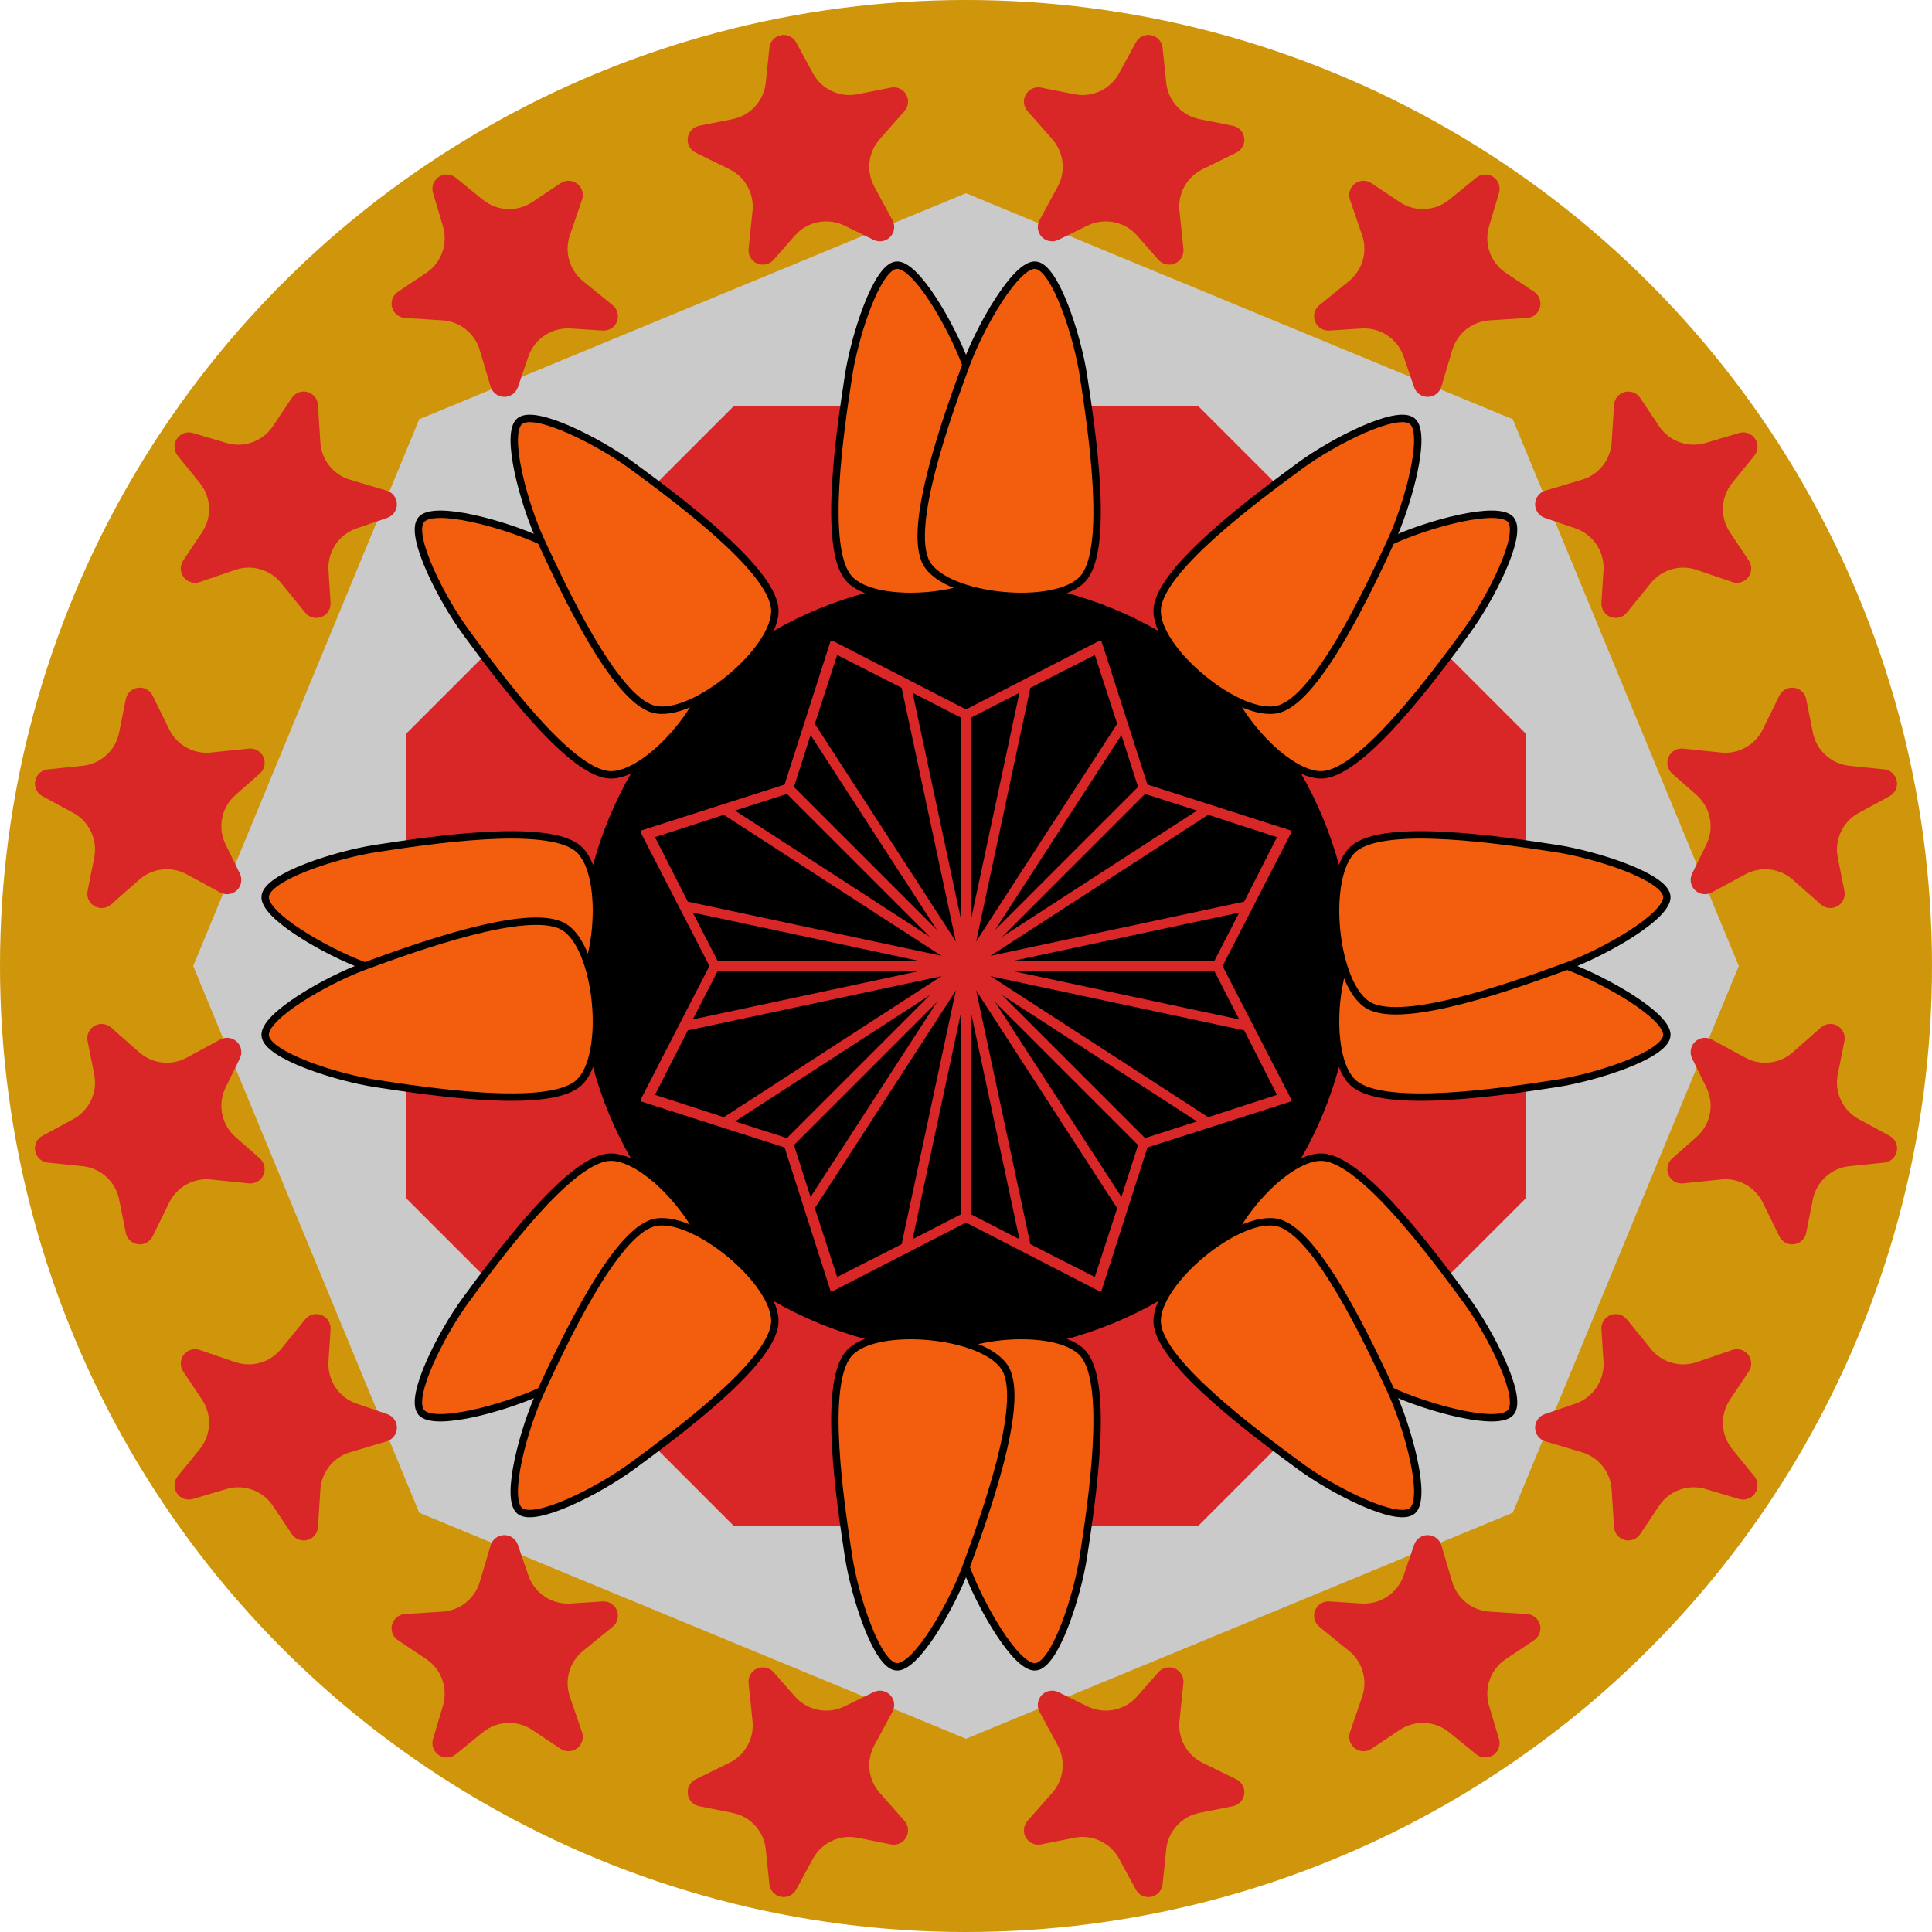
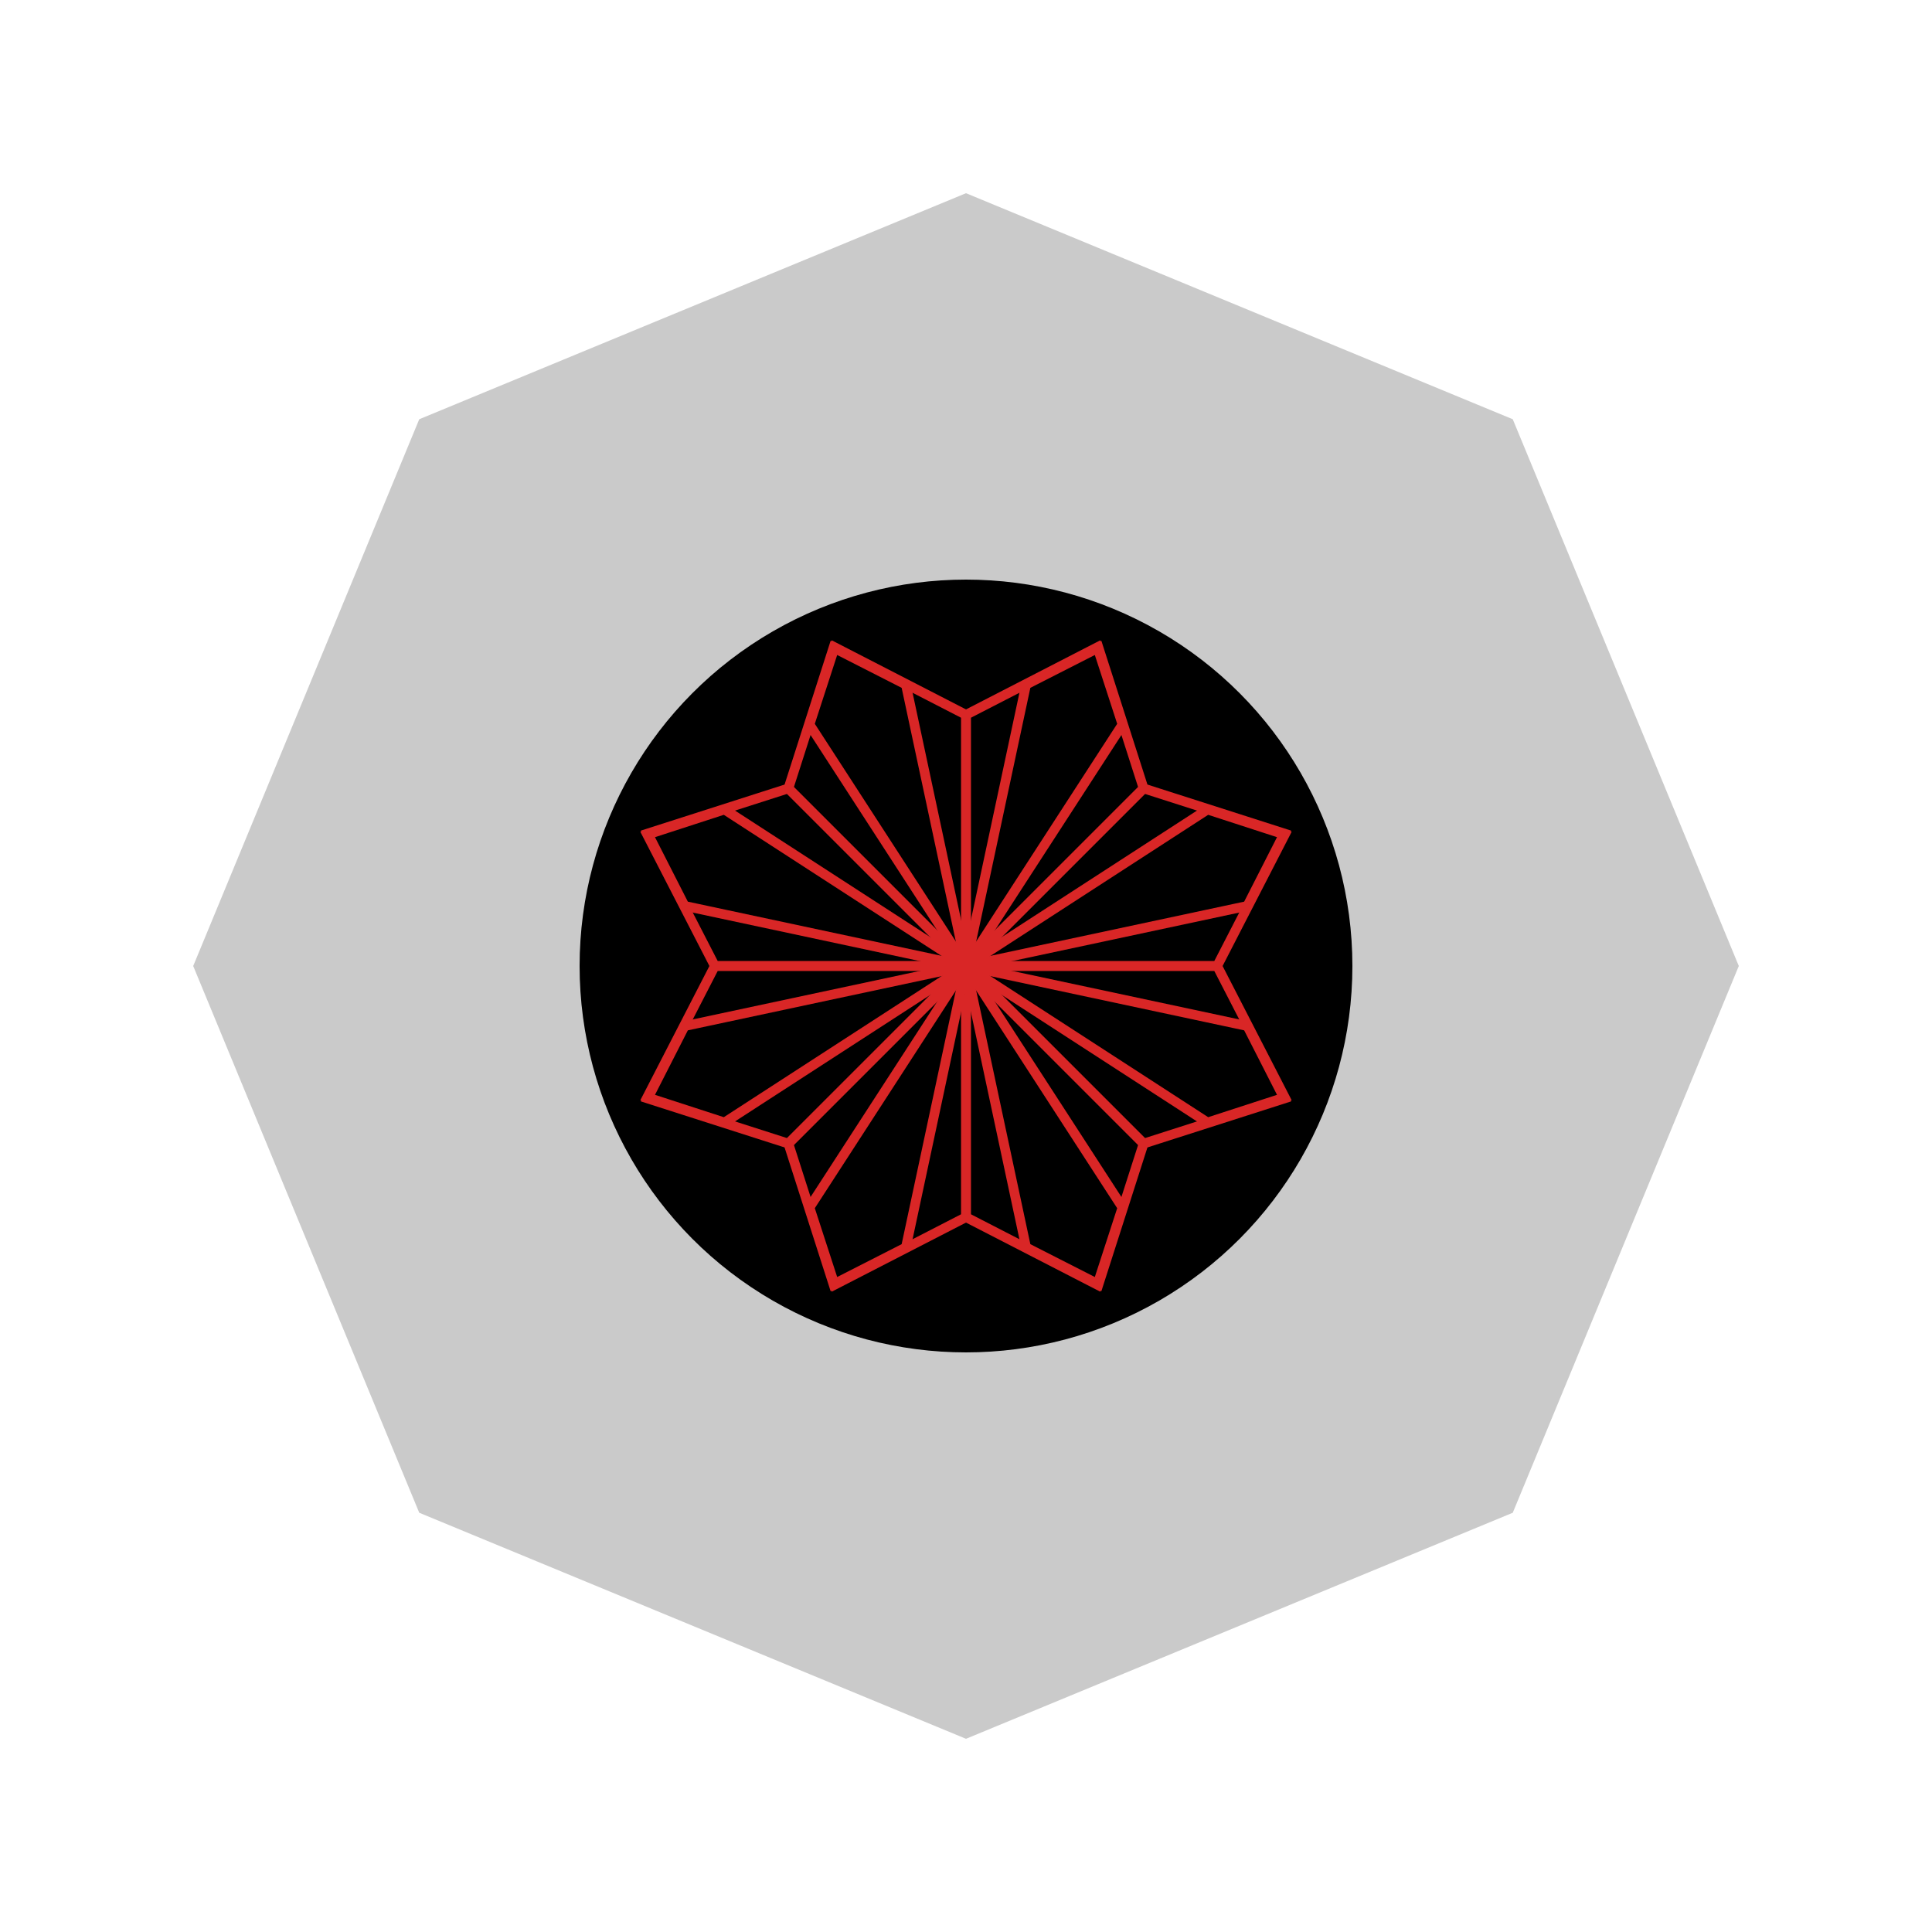
<svg xmlns="http://www.w3.org/2000/svg" xmlns:xlink="http://www.w3.org/1999/xlink" version="1.1" viewBox="-500 -500 1000 1000">
  <g>
    <title>Mandala XXI, by Adam Stanislav</title>
-     <circle r="500" fill="#CF950B" />
    <path fill="#CACACA" d="m0-400l283 117 117 283-117 283-283 117-283-117-117-283 117-283z" />
-     <path fill="#D92626" d="m-120-290h240l170 170v240l-170 170h-240l-170-170v-240z" />
    <circle r="200" />
    <g id="Quad">
      <g id="Dbl">
        <g id="Sgl">
          <g id="Half">
-             <path fill="#D92626" d="m-7.06-486c0.959-3.102 3.827-5.216 7.073-5.215 3.247 0.001 6.113 2.117 7.071 5.219 1.801 5.835 3.693 11.964 5.343 17.307 2.788 9.034 11.138 15.197 20.592 15.2 5.483 0.001 11.725 0.003 17.601 0.005 3.174 0.001 5.994 2.025 7.01 5.032s0.002 6.327-2.521 8.253c-5.175 3.952-10.727 8.19-15.472 11.813-7.181 5.482-10.182 14.861-7.517 23.494 1.778 5.76 3.869 12.531 5.832 18.893 0.95 3.077-0.198 6.414-2.839 8.256-2.642 1.841-6.17 1.764-8.729-0.192-4.466-3.414-9.151-6.995-13.314-10.177-7.725-5.905-18.446-5.908-26.174-0.008-4.165 3.18-8.853 6.758-13.321 10.17-2.559 1.954-6.088 2.029-8.728 0.186s-3.786-5.181-2.835-8.257c1.968-6.361 4.062-13.131 5.844-18.89 2.67-8.631-0.326-18.012-7.503-23.499-4.744-3.625-10.293-7.867-15.466-11.821-2.521-1.928-3.533-5.248-2.515-8.255 1.018-3.006 3.839-5.029 7.013-5.028 5.876 0.002 12.117 0.004 17.6 0.005 9.455 0.003 17.808-6.155 20.602-15.187 1.652-5.342 3.548-11.47 5.353-17.304z" transform="rotate(11.25)" />
-             <path d="m133-162c-5.833 20.167 31 64.833 52 63s57.833-52 74-74c12.316-16.759 29.5-50.167 23-58s-42.954 2.18-62 11c-24.833 11.5-81.167 37.833-87 58z" stroke="#000" stroke-width="3.83px" fill="#f25e0d" />
            <path d="m0 0v-130l68-35 13 40z" stroke="#D92626" stroke-width="5" fill="none" />
          </g>
          <use xlink:href="#Half" transform="scale(-1,1)" />
        </g>
        <use xlink:href="#Sgl" transform="rotate(180)" />
      </g>
      <use xlink:href="#Dbl" transform="rotate(90)" />
    </g>
    <use xlink:href="#Quad" transform="rotate(45)" />
  </g>
</svg>